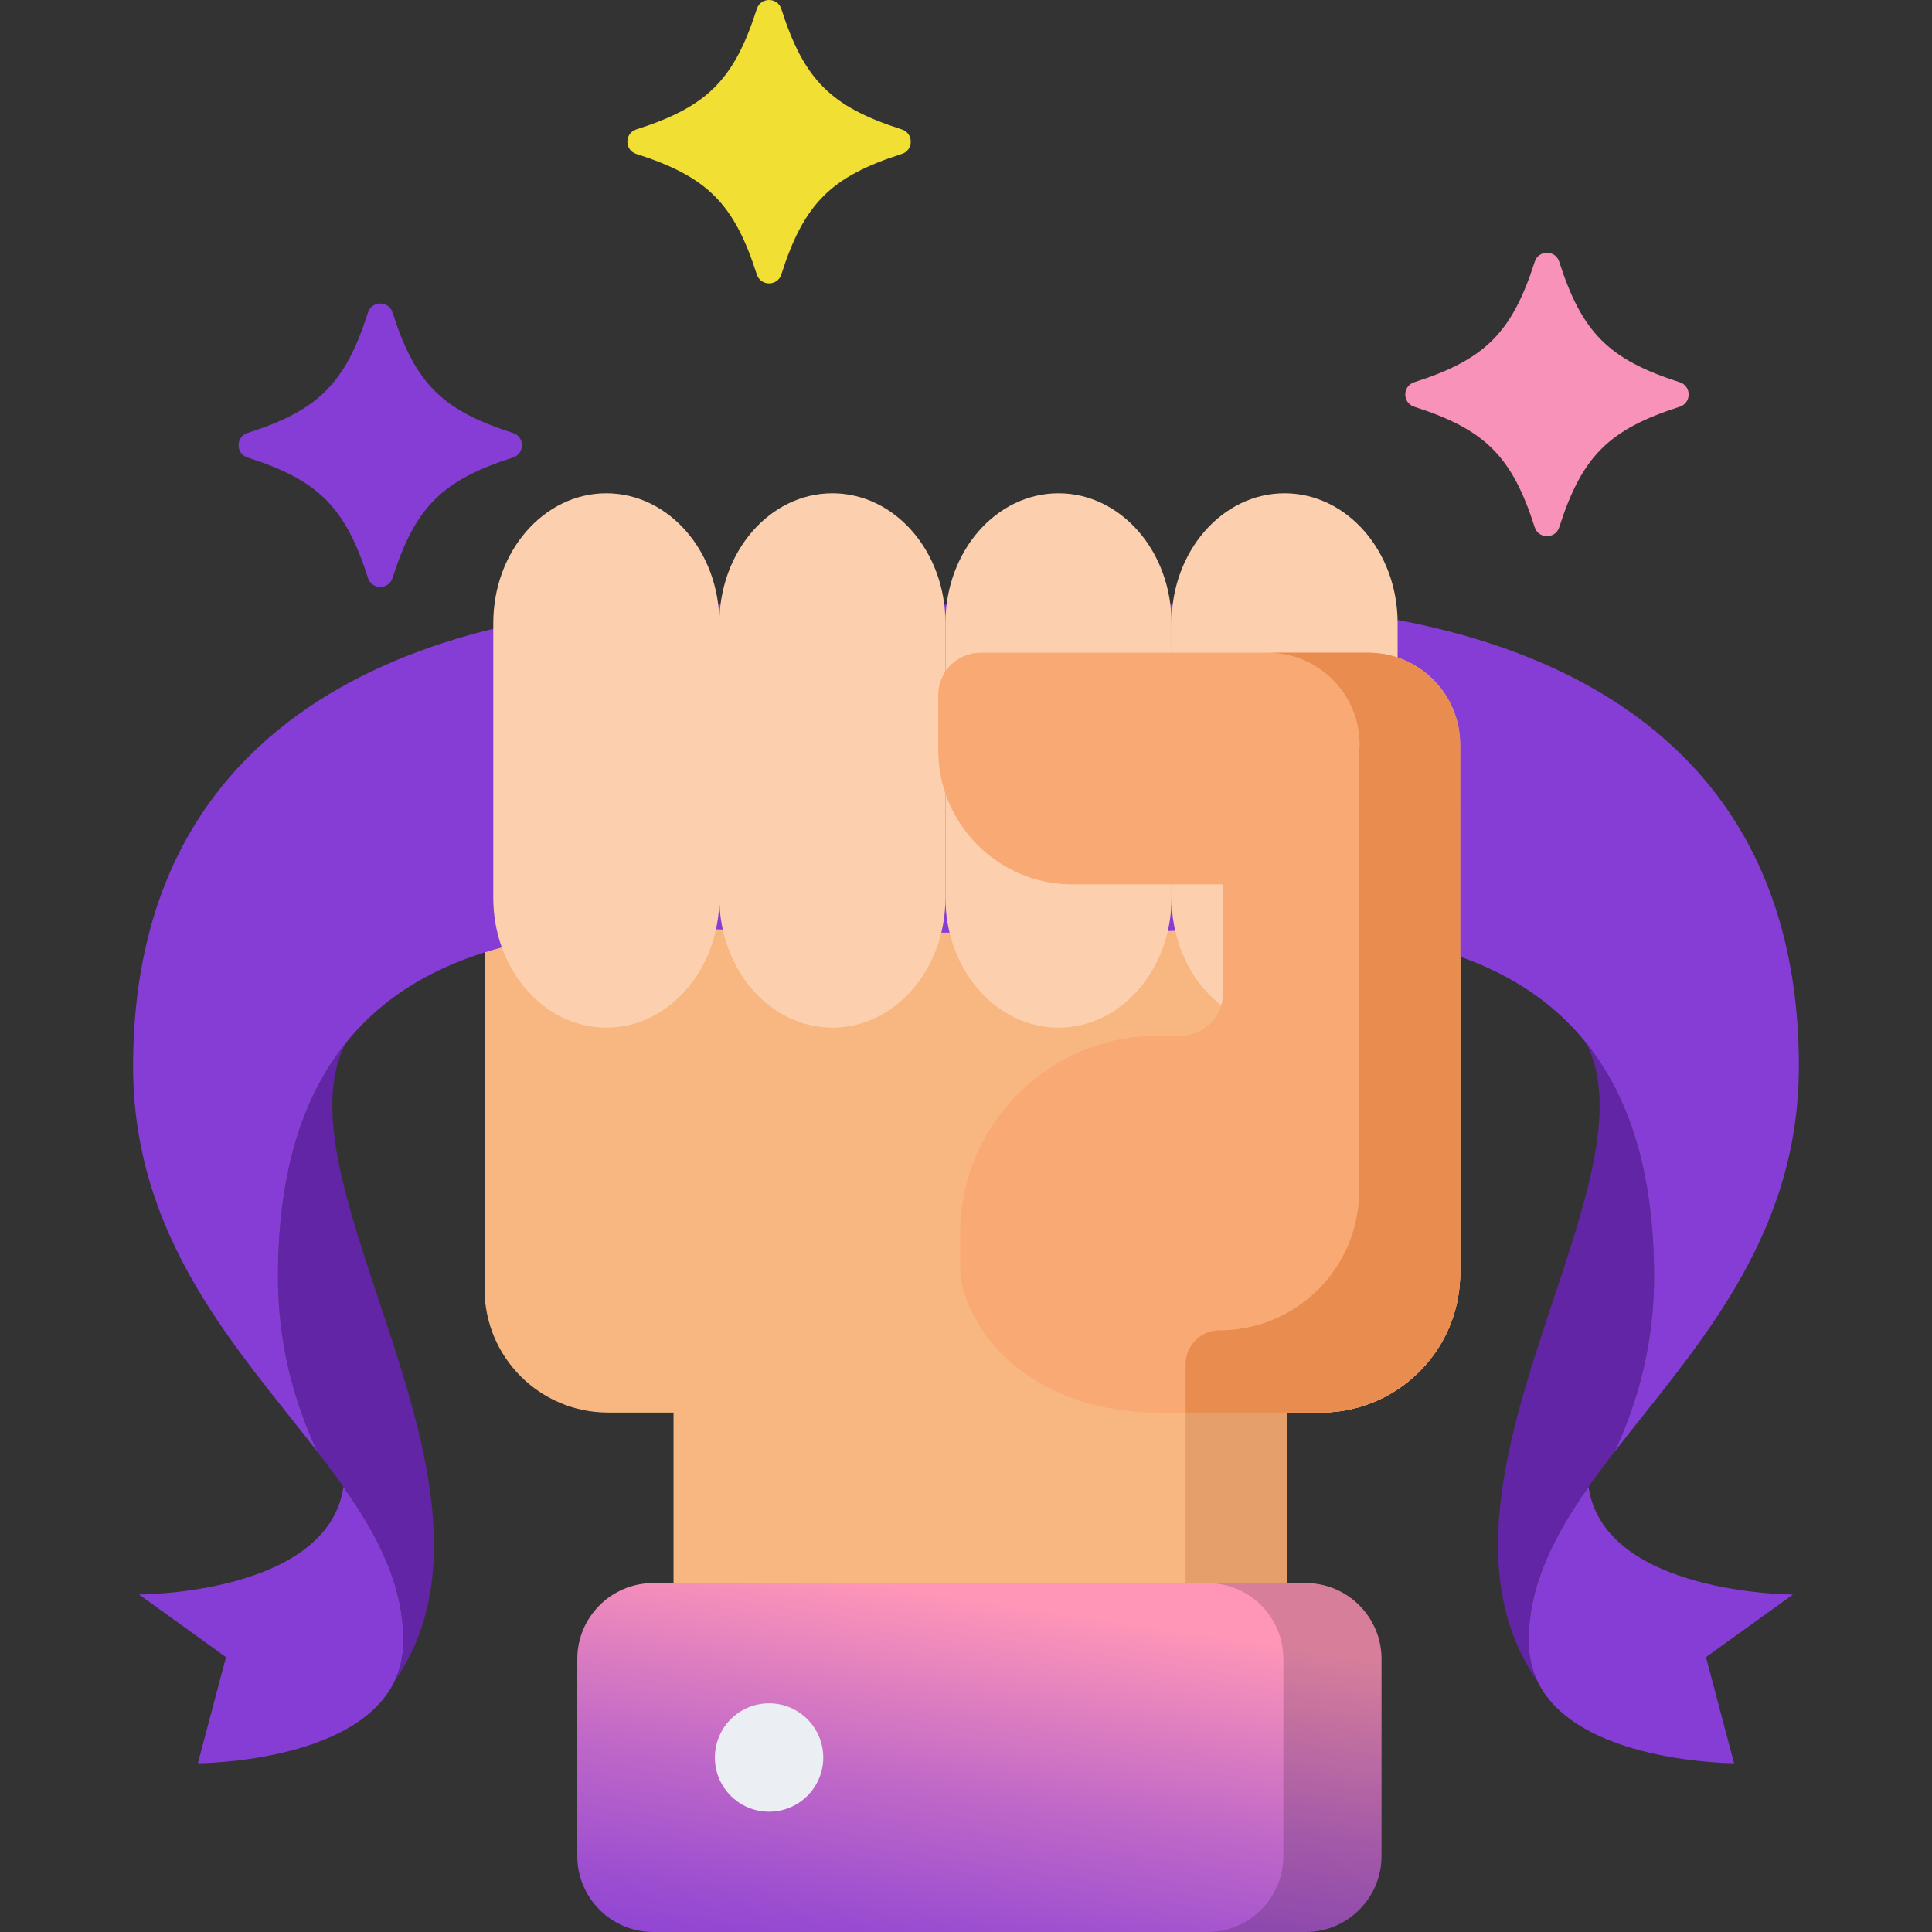
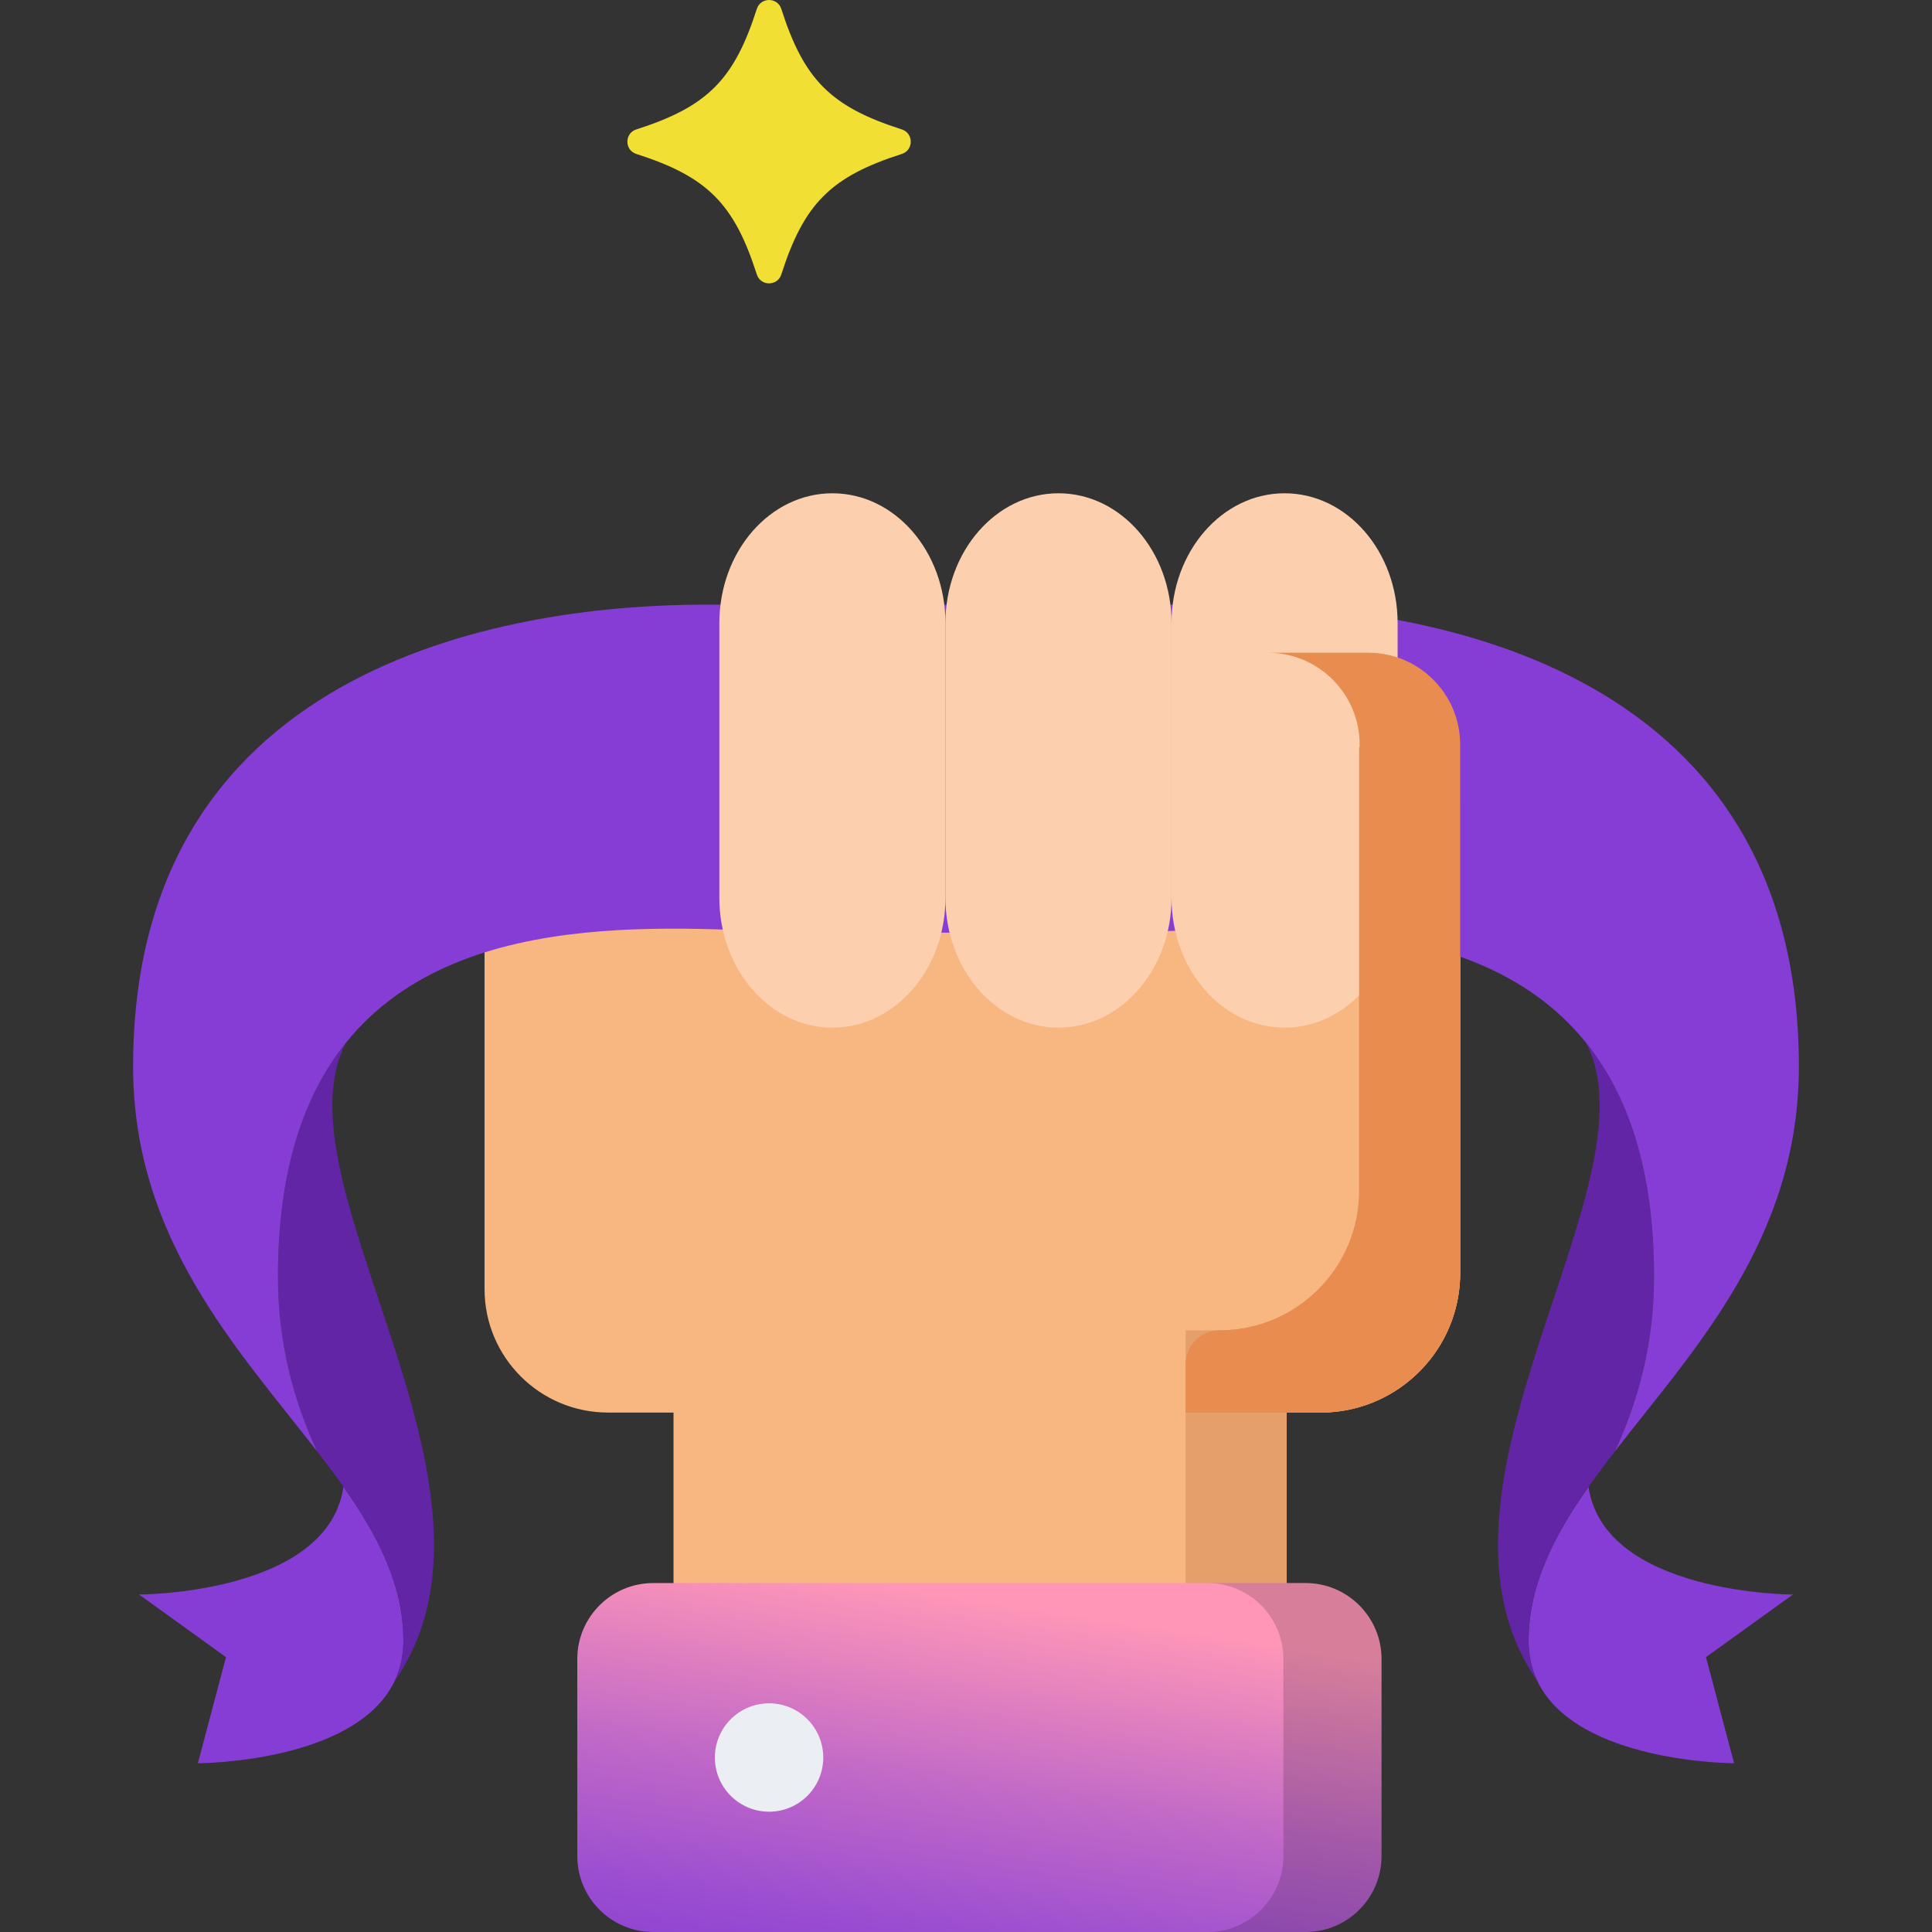
<svg xmlns="http://www.w3.org/2000/svg" width="94" height="94" viewBox="0 0 94 94" fill="none">
  <rect x="0" y="0" width="94" height="94" fill="#333333" stroke="none" />
  <path d="M67.721 36.349H58.346H23.575V62.716C23.575 66.037 26.266 68.727 29.587 68.727H32.77V84.772H62.6V68.727H64.249C65.517 68.727 66.706 68.38 67.721 67.775C69.712 66.591 71.044 64.419 71.044 61.936V36.349H67.721Z" fill="#F8B681" />
  <path d="M67.721 36.349H66.128V57.934C66.128 60.418 64.796 62.589 62.805 63.773C61.791 64.379 60.601 64.726 59.334 64.726H57.685V84.772H62.6V68.727H64.25C65.517 68.727 66.706 68.38 67.721 67.775C69.712 66.591 71.044 64.419 71.044 61.935V36.349H67.721Z" fill="#E59F6A" />
  <path d="M19.627 79.83C19.627 80.58 19.469 81.235 19.191 81.809C17.268 85.789 9.628 85.789 9.628 85.789L10.996 80.627L6.766 77.58C6.766 77.58 15.943 77.58 16.711 72.34C18.408 74.748 19.627 77.14 19.627 79.83Z" fill="#853DD6" />
  <path d="M19.192 81.809C19.469 81.235 19.627 80.58 19.627 79.83C19.627 77.14 18.409 74.748 16.711 72.34C16.309 71.771 15.881 71.197 15.433 70.622C15.433 70.62 15.431 70.618 15.429 70.616C14.283 68.134 13.524 65.349 13.524 62.113C13.524 56.887 14.805 53.248 16.837 50.727C13.23 57.58 25.724 72.432 19.192 81.809Z" fill="#6125A5" />
  <path d="M74.373 79.83C74.373 80.58 74.531 81.235 74.808 81.809C76.732 85.789 84.371 85.789 84.371 85.789L83.003 80.627L87.234 77.58C87.234 77.58 78.057 77.58 77.288 72.34C75.591 74.748 74.373 77.14 74.373 79.83Z" fill="#853DD6" />
  <path d="M74.808 81.809C74.531 81.235 74.373 80.58 74.373 79.83C74.373 77.14 75.591 74.748 77.288 72.34C77.691 71.771 78.119 71.197 78.567 70.622C78.567 70.62 78.569 70.618 78.571 70.616C79.717 68.134 80.475 65.349 80.475 62.113C80.475 56.887 79.195 53.248 77.163 50.727C80.769 57.58 68.276 72.432 74.808 81.809Z" fill="#6125A5" />
  <path d="M87.523 51.886C87.523 31.907 68.481 29.419 59.714 29.419H34.286C25.518 29.419 6.476 31.907 6.476 51.886C6.476 60.293 11.58 65.641 15.429 70.616C14.283 68.134 13.524 65.349 13.524 62.113C13.524 56.887 14.804 53.248 16.837 50.727C16.839 50.727 16.839 50.725 16.839 50.725C22.57 43.611 34.276 45.379 40.04 45.379H53.96C59.724 45.379 71.43 43.611 77.161 50.725C77.161 50.725 77.161 50.727 77.163 50.727C79.195 53.248 80.476 56.887 80.476 62.113C80.476 65.349 79.717 68.133 78.571 70.616C82.419 65.641 87.523 60.293 87.523 51.886Z" fill="#853DD6" />
-   <path d="M29.5 24C26.462 24 24 26.828 24 30.317V43.683C24 47.172 26.462 50 29.5 50C32.538 50 35 47.172 35 43.683V30.317C35 26.828 32.538 24 29.5 24Z" fill="#FCD0AE" />
  <path d="M40.5 24C37.462 24 35 26.828 35 30.317V43.683C35 47.172 37.462 50 40.5 50C43.538 50 46 47.172 46 43.683V30.317C46 26.828 43.538 24 40.5 24Z" fill="#FCD0AE" />
  <path d="M51.5 24C48.462 24 46 26.828 46 30.317V43.683C46 47.172 48.462 50 51.5 50C54.538 50 57 47.172 57 43.683V30.317C57 26.828 54.538 24 51.5 24Z" fill="#FCD0AE" />
  <path d="M62.5 24C59.462 24 57 26.828 57 30.317V43.683C57 47.172 59.462 50 62.5 50C65.537 50 68 47.172 68 43.683V30.317C68 26.828 65.538 24 62.5 24Z" fill="#FCD0AE" />
-   <path d="M71.043 39.128V36.227C71.043 33.759 69.042 31.758 66.574 31.758H47.709C46.57 31.758 45.648 32.681 45.648 33.819V36.491C45.648 40.102 48.575 43.03 52.187 43.03H59.498V48.346C59.498 49.476 58.582 50.392 57.452 50.392H56.352C51.031 50.392 46.717 54.706 46.717 60.028V61.609C46.717 64.404 49.88 68.727 56.352 68.727H62.6H64.25C65.517 68.727 66.707 68.38 67.721 67.775C69.712 66.591 71.044 64.419 71.044 61.936V39.128H71.043Z" fill="#F9A973" />
  <path d="M71.043 39.128V36.349V36.227C71.043 33.759 69.042 31.758 66.574 31.758H61.683C64.151 31.758 66.152 33.759 66.152 36.227V36.349H66.128V57.934C66.128 60.418 64.796 62.589 62.805 63.773C61.791 64.379 60.601 64.725 59.334 64.725C58.423 64.725 57.685 65.464 57.685 66.375V68.727H59.359H62.6H64.25C64.408 68.727 64.565 68.722 64.721 68.711C64.876 68.7 65.029 68.684 65.181 68.664C65.258 68.653 65.333 68.638 65.409 68.624C65.486 68.611 65.563 68.6 65.638 68.585C65.772 68.557 65.903 68.524 66.033 68.489C66.061 68.481 66.089 68.474 66.117 68.466C66.243 68.43 66.368 68.391 66.492 68.348C66.512 68.341 66.532 68.333 66.553 68.325C66.666 68.285 66.778 68.241 66.888 68.194C66.908 68.186 66.928 68.178 66.947 68.17C67.067 68.118 67.184 68.063 67.299 68.005C67.325 67.992 67.35 67.979 67.375 67.966C67.492 67.905 67.608 67.842 67.721 67.774C69.713 66.59 71.044 64.419 71.044 61.935V39.128H71.043Z" fill="#E88D4F" />
  <path d="M63.525 77.023H31.779C29.744 77.023 28.088 78.679 28.088 80.714V90.309C28.088 92.344 29.744 94 31.779 94H63.525C65.56 94 67.216 92.344 67.216 90.309V80.714C67.216 78.678 65.56 77.023 63.525 77.023Z" fill="url(#paint0_linear_164_337)" />
  <path d="M63.525 77.023H58.752C60.787 77.023 62.442 78.679 62.442 80.714V90.309C62.442 92.344 60.787 94 58.752 94H63.525C65.56 94 67.216 92.344 67.216 90.309V80.714C67.216 78.678 65.56 77.023 63.525 77.023Z" fill="black" fill-opacity="0.16" />
  <path d="M37.418 88.147C38.874 88.147 40.055 86.967 40.055 85.511C40.055 84.055 38.874 82.874 37.418 82.874C35.962 82.874 34.782 84.055 34.782 85.511C34.782 86.967 35.962 88.147 37.418 88.147Z" fill="#EBEEF2" />
  <path d="M43.877 7.49C40.426 8.595 39.119 9.902 38.014 13.353C37.829 13.932 37.007 13.932 36.822 13.353C35.717 9.902 34.41 8.595 30.959 7.49C30.38 7.305 30.38 6.483 30.959 6.297C34.41 5.193 35.717 3.886 36.822 0.435C37.007 -0.145 37.829 -0.145 38.014 0.435C39.119 3.886 40.426 5.193 43.877 6.297C44.457 6.483 44.457 7.305 43.877 7.49Z" fill="#F2DF33" />
-   <path d="M24.96 22.259C21.509 23.364 20.202 24.671 19.098 28.122C18.912 28.702 18.09 28.702 17.905 28.122C16.8 24.671 15.493 23.364 12.042 22.259C11.463 22.074 11.463 21.252 12.042 21.067C15.493 19.962 16.8 18.655 17.905 15.204C18.09 14.624 18.912 14.624 19.098 15.204C20.202 18.655 21.509 19.962 24.96 21.067C25.54 21.252 25.54 22.074 24.96 22.259Z" fill="#853DD6" />
-   <path d="M81.726 19.79C78.275 20.895 76.968 22.202 75.863 25.653C75.678 26.232 74.856 26.232 74.671 25.653C73.566 22.202 72.259 20.895 68.808 19.79C68.228 19.605 68.228 18.783 68.808 18.598C72.259 17.493 73.566 16.186 74.671 12.735C74.856 12.155 75.678 12.155 75.863 12.735C76.968 16.186 78.275 17.493 81.726 18.598C82.305 18.783 82.305 19.605 81.726 19.79Z" fill="#F992B9" />
  <defs>
    <linearGradient id="paint0_linear_164_337" x1="53.562" y1="78.139" x2="49.851" y2="103.053" gradientUnits="userSpaceOnUse">
      <stop offset="0.023" stop-color="#FF96B8" />
      <stop offset="0.056" stop-color="#F992B9" />
      <stop offset="0.372" stop-color="#C46BC7" />
      <stop offset="0.646" stop-color="#9D4FD0" />
      <stop offset="0.864" stop-color="#853DD6" />
      <stop offset="0.999" stop-color="#7C37D8" />
    </linearGradient>
  </defs>
</svg>